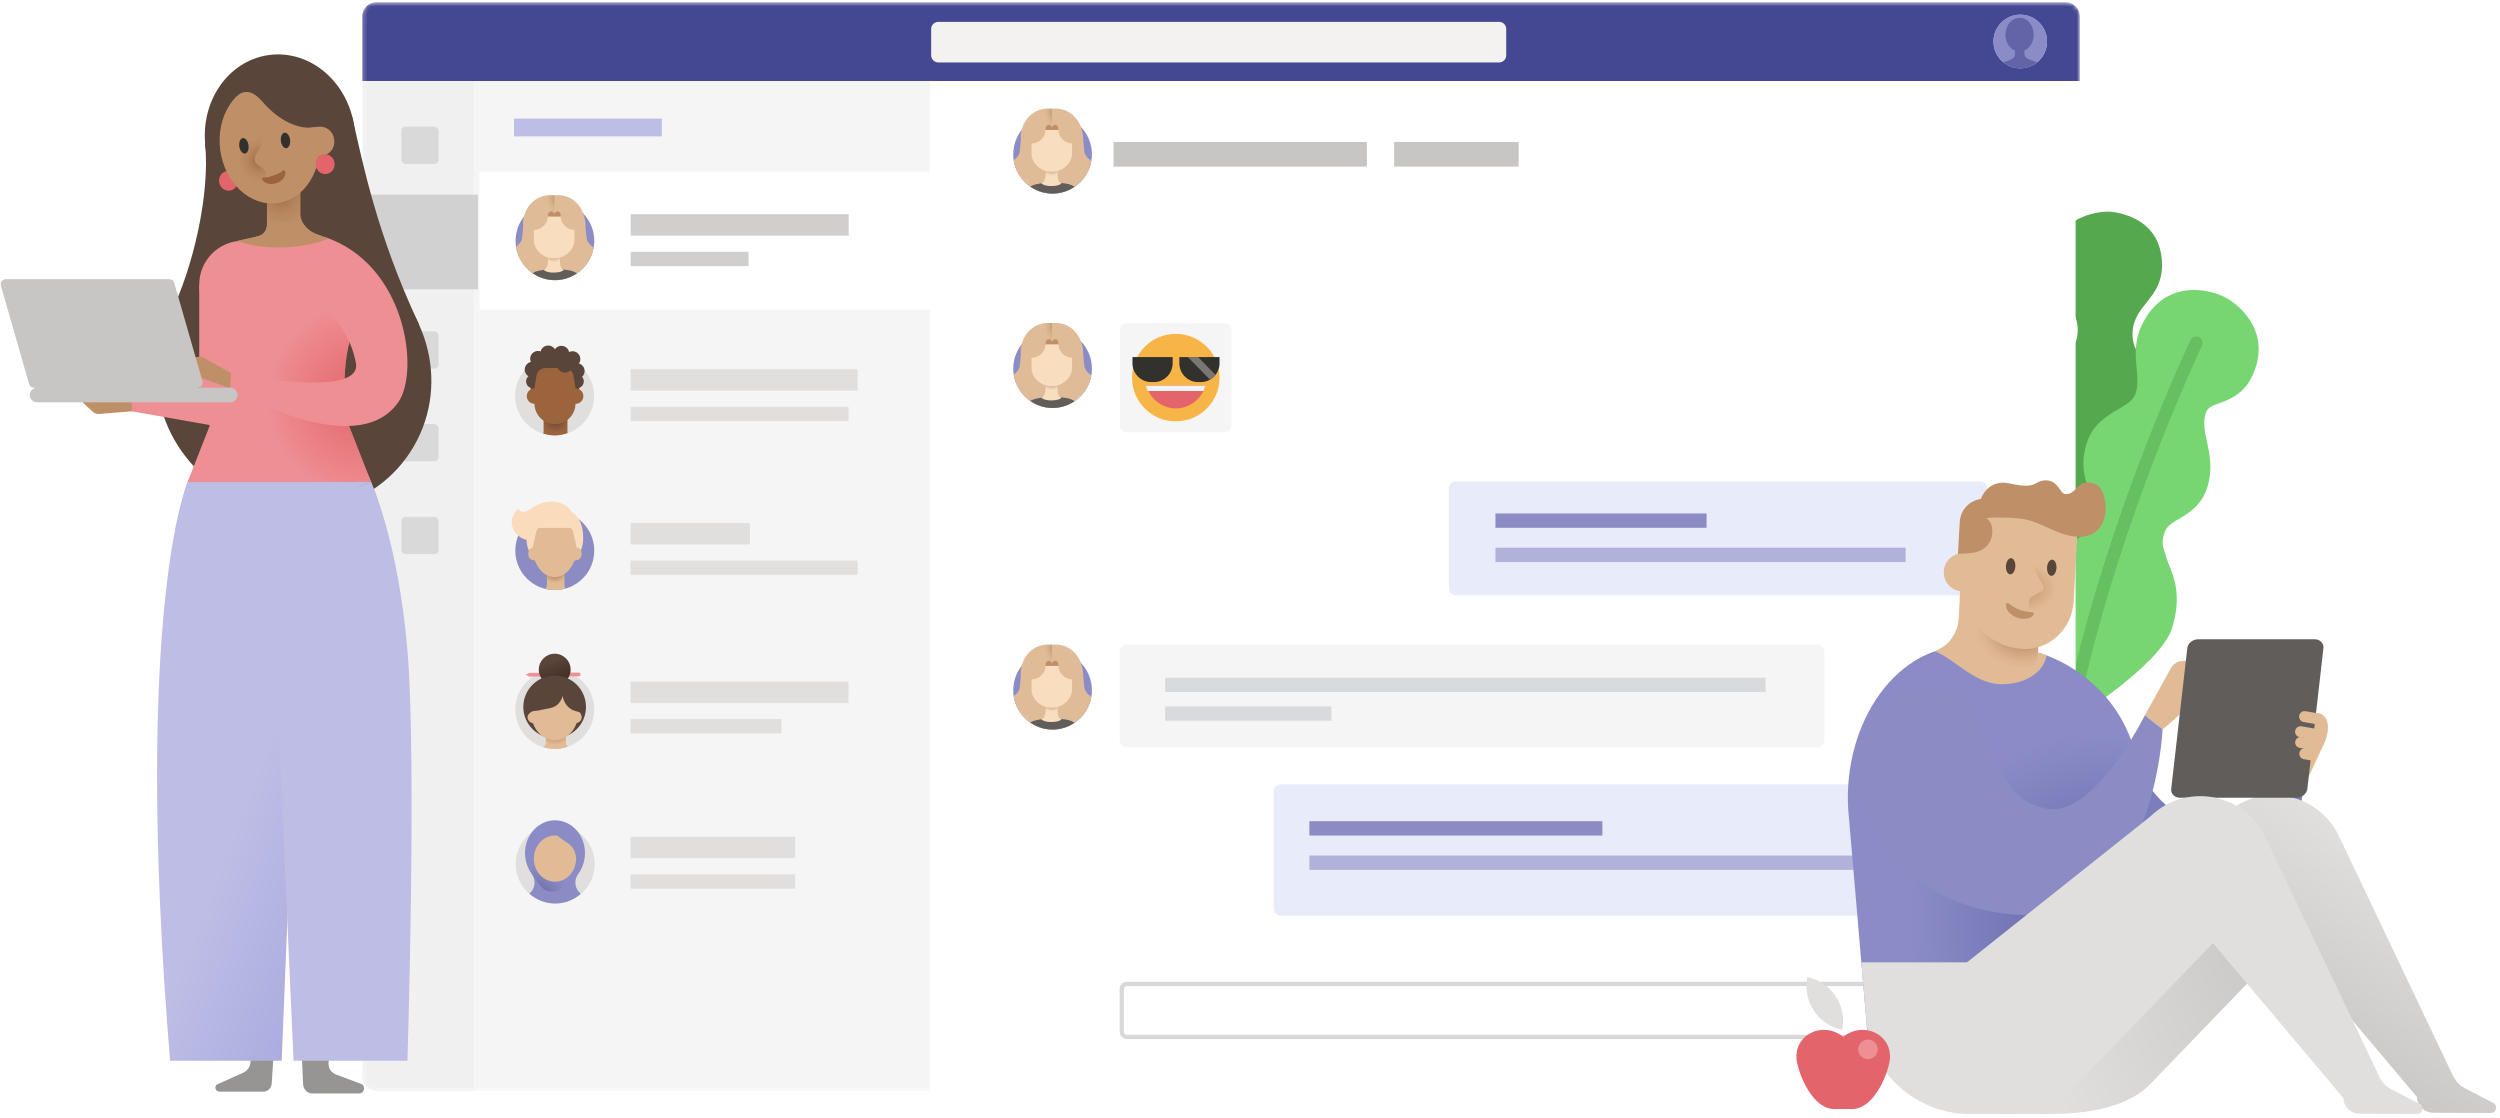
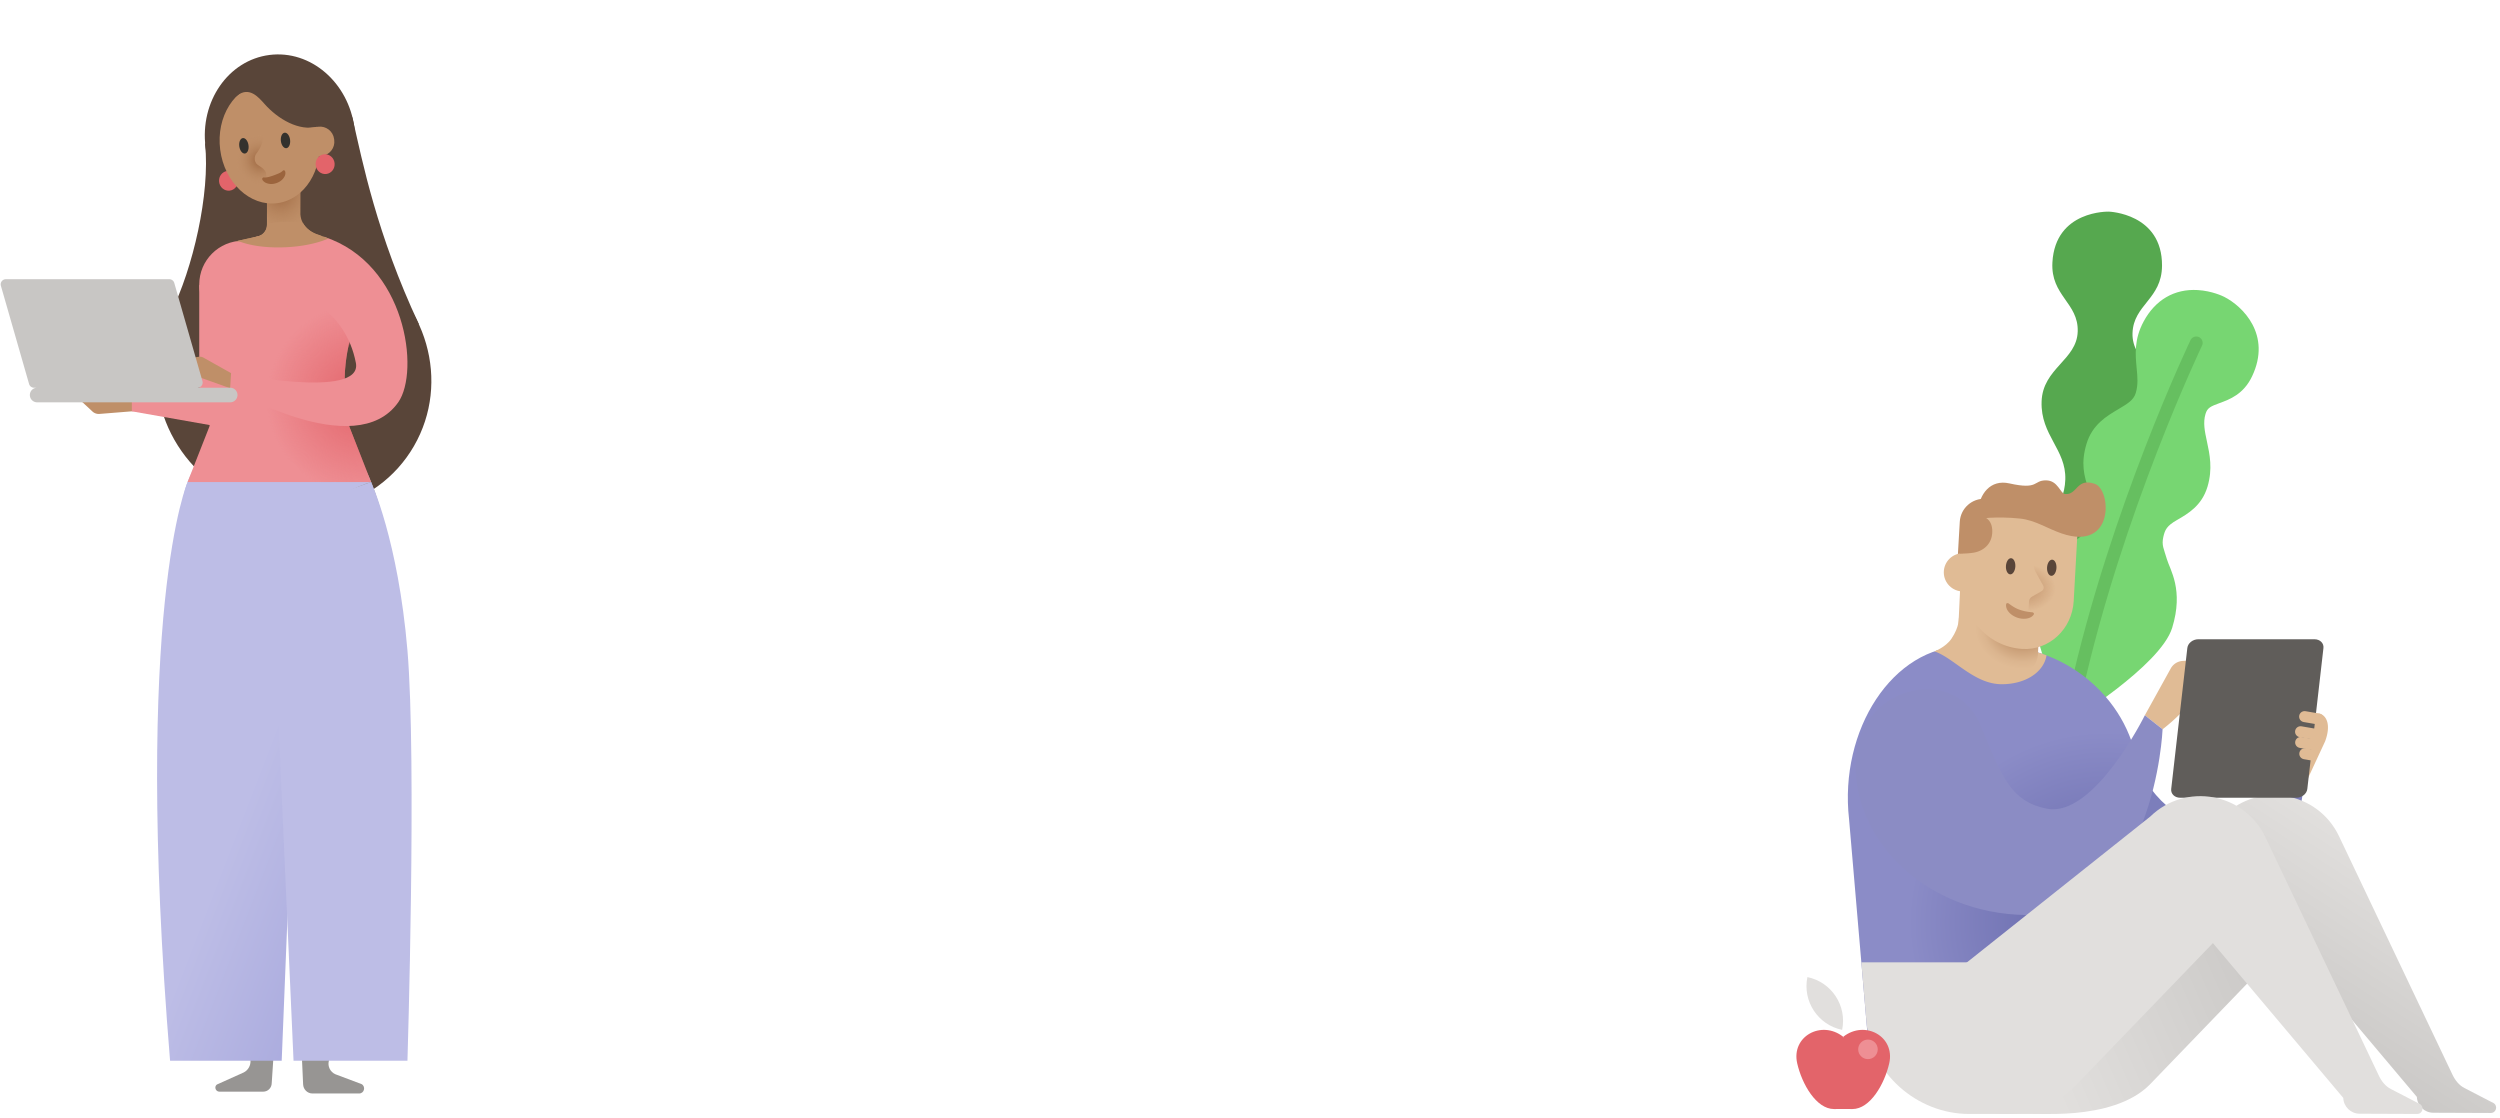
<svg xmlns="http://www.w3.org/2000/svg" fill="none" viewBox="0 0 588 263">
  <g clip-path="url(#a)">
    <path fill="#56A84F" d="M480.181 94.485c.244-7.904 8.288-9.764 8.497-16.513.208-6.749-6.389-8.396-5.95-16.269.688-12.316 13.271-11.928 13.271-11.928s12.583.388 12.509 12.723c-.047 7.886-6.732 9.123-6.941 15.872-.208 6.749 7.707 9.101 7.463 17.006-.244 7.904-6.478 10.831-6.696 17.908-.219 7.077 4.918 9.855 4.611 19.803-.307 9.947-12.708 23.562-12.708 23.562l-3.069-.095s-11.537-14.353-11.23-24.301c.307-9.947 5.605-12.403 5.823-19.48.218-7.077-5.824-10.383-5.58-18.287Z" />
    <path fill="#77D672" d="M510.893 147.675c2.762-8.968-.522-13.684-1.243-16.159-.72-2.475-1.271-3.241-.841-5.206.382-1.737.855-2.644 3.174-3.976 2.617-1.505 5.876-3.377 7.218-7.855 1.256-4.195.517-7.633-.134-10.665-.508-2.363-.947-4.402-.329-6.464.426-1.424 1.181-1.764 3.296-2.54 2.384-.874 5.647-2.07 7.656-6.298 4.659-9.804-2.252-16.515-6.557-18.693-.282-.142-2.851-1.399-6.241-1.599-5.458-.322-9.97 2.302-12.705 7.388-2.291 4.258-1.948 7.821-1.645 10.965.2 2.097.374 3.908-.211 5.862-.484 1.614-1.812 2.462-4.119 3.821-2.718 1.602-6.102 3.595-7.47 8.158-1.333 4.447-.655 7.45.578 10.856.938 2.591 1.749 4.828 1.289 6.929-.473 2.156-1.987 2.802-3.716 4.373-1.974 1.793-10.198 5.874-10.737 14.657-.601 9.804 8.494 28.585 8.494 28.585s21.482-13.171 24.243-22.139Z" />
    <path stroke="#56A84F" stroke-linecap="round" stroke-miterlimit="10" stroke-width="3" d="M516.565 80.644s-18.826 39.358-28.351 82.347" opacity=".5" />
    <mask id="b" width="405" height="257" x="85" y="0" maskUnits="userSpaceOnUse" style="mask-type:alpha">
-       <rect width="403.996" height="256.128" x="85.188" y=".506" fill="#D9D9D9" rx="3" />
-     </mask>
+       </mask>
    <g mask="url(#b)">
      <path fill="#F0F0F0" d="M112.412 256.634H88.554c-1.859 0-3.366-1.507-3.366-3.366V19.047h27.224V256.634Z" />
      <rect width="8.778" height="8.778" x="94.382" y="29.784" fill="#D9D9D9" rx="1" />
      <rect width="8.778" height="8.778" x="94.382" y="77.922" fill="#D9D9D9" rx="1" />
      <rect width="8.778" height="8.778" x="94.382" y="99.741" fill="#D9D9D9" rx="1" />
      <rect width="8.778" height="8.778" x="94.382" y="121.561" fill="#D9D9D9" rx="1" />
      <path fill="#fff" d="M103.159 49.28v8.809a.684.684 0 0 1-.055.274.707.707 0 0 1-.156.226c-.065.066-.142.117-.228.155a.68.68 0 0 1-.277.057.663.663 0 0 1-.302-.073.91.91 0 0 1-.25-.19l-1.619-1.789-.066-.032a18.079 18.079 0 0 0-.999.048 14.524 14.524 0 0 1-.998.034c-.334 0-.674-.002-1.024-.011a18.007 18.007 0 0 1-1.049-.059 11.947 11.947 0 0 1-1.039-.14 6.788 6.788 0 0 1-.987-.254c-.251-.085-.456-.215-.614-.391-.159-.176-.238-.4-.238-.676v-5.989a.992.992 0 0 1 .082-.4 1.034 1.034 0 0 1 .227-.329 1.108 1.108 0 0 1 .333-.224.988.988 0 0 1 .4-.082h7.816c.141 0 .275.027.4.082.125.055.236.13.333.224.096.094.171.203.226.329a.996.996 0 0 1 .082.401Zm-7.258 2.262h4.619v-.658h-4.619v.658Zm0 1.981h3.078v-.66h-3.078v.66Z" />
      <path fill="#444791" d="M85.188 19.047H489.184V3.872c0-1.859-1.507-3.366-3.366-3.366H88.554c-1.859 0-3.366 1.507-3.366 3.366v15.175h0Z" />
      <path fill="#F3F2F1" d="M352.581 14.687H220.69c-.929 0-1.682-.753-1.682-1.683V6.82c0-.929.753-1.683 1.682-1.683h131.891c.93 0 1.683.753 1.683 1.683v6.184c0 .929-.753 1.683-1.683 1.683Z" />
      <path fill="#B4E0F5" d="M475.166 16.071c3.48 0 6.301-2.821 6.301-6.301 0-3.48-2.821-6.301-6.301-6.301s-6.301 2.821-6.301 6.301c0 3.48 2.821 6.301 6.301 6.301Z" />
      <g filter="url(#c)">
        <path fill="#F5F5F5" d="M219.766 19.047H112.412V256.634h107.354V19.047Z" />
      </g>
      <path fill="#fff" d="M220.106 40.386H112.751v32.449h107.355v-32.449Z" />
      <path fill="#E1DFDD" d="M199.577 160.289h-51.268v5.049h51.268v-5.049ZM183.801 169.132h-35.492v3.366h35.492v-3.366ZM130.486 176.166c5.128 0 9.286-4.158 9.286-9.286 0-5.128-4.158-9.286-9.286-9.286-5.128 0-9.286 4.158-9.286 9.286 0 5.128 4.158 9.286 9.286 9.286Z" />
      <path fill="url(#d)" d="M130.486 176.166c1.095 0 2.13-.224 3.105-.572-.282-.209-.47-.533-.47-.904v-4.016l-4.738.149-.005 3.984c-.001.428-.3.772-.701.879.891.285 1.823.48 2.809.48Z" />
      <path fill="#EE8F94" d="m136.174 159.069-11.68.065-.846-.435.841-.446 11.68-.065c.203-.001.37.197.371.439.001.242-.163.441-.366.442Z" />
      <path fill="url(#e)" d="M130.466 161.237c2.067 0 3.742-1.676 3.742-3.743s-1.675-3.743-3.742-3.743-3.743 1.676-3.743 3.743 1.676 3.743 3.743 3.743Z" />
      <path fill="#59453C" d="M130.453 173.637c4.071 0 7.371-3.301 7.371-7.371 0-4.071-3.3-7.371-7.371-7.371-4.071 0-7.371 3.3-7.371 7.371 0 4.07 3.3 7.371 7.371 7.371Z" />
      <path fill="#E0BB95" d="M130.482 174.097c3.053 0 5.528-2.87 5.528-6.411 0-3.541-2.475-6.412-5.528-6.412-3.053 0-5.528 2.871-5.528 6.412s2.475 6.411 5.528 6.411Z" />
      <path fill="#E0BB95" d="M124.626 167.522c-.314.253-.492.579-.532.979-.038.421.067.773.317 1.055.253.314.579.491.979.532.432.037.795-.074 1.086-.336.295-.218.473-.533.534-.945.018-.399-.088-.761-.319-1.088-.262-.292-.598-.463-1.01-.514-.389-.041-.741.065-1.055.317ZM134.429 167.522c-.314.253-.492.579-.532.979-.038.421.068.773.318 1.055.252.314.578.491.978.532.432.037.795-.074 1.087-.336.294-.218.472-.533.534-.945.018-.399-.089-.761-.32-1.088-.262-.292-.598-.463-1.01-.514-.389-.041-.74.065-1.055.317Z" />
      <path fill="#594539" d="M125.281 162.329c-1.347 1.867-1.606 3.786-1.073 5.824.824-1.226 1.636-.821 2.802-1.127 1.5-.394 3.143-.31 4.271-1.465 1.451-1.484 1.571-3.935 1.451-5.163-.031-.319-5.331-.839-7.451 1.931Z" />
      <path fill="#594539" d="M132.467 161.466c-.515 1.261-.352 5.765 4.28 6.016.073-1.893.273-3.741-.799-5.232-1.042-1.343-2.691-2.717-3.481-.784Z" />
      <path fill="#BDBDE6" d="M155.675 27.895h-34.77v4.193h34.77v-4.193Z" />
      <path fill="#D1D1D1" d="M112.412 45.786H85.188v22.271h27.224V45.786Z" />
      <g filter="url(#f)">
        <path fill="#fff" d="M485.818 256.634H219.766V19.047h269.418V253.268c0 1.859-1.507 3.366-3.366 3.366Z" />
      </g>
      <path fill="#E8EBFA" d="M465.721 215.347H301.274c-.93 0-1.683-.753-1.683-1.683v-27.507c0-.93.753-1.683 1.683-1.683h164.447c.929 0 1.683.753 1.683 1.683v27.507c0 .93-.754 1.683-1.683 1.683Z" />
      <path fill="#8B8CC4" d="M376.879 193.151h-68.907v3.366h68.907v-3.366Z" />
      <path fill="#8B8CC4" d="M455.417 201.219H307.975v3.366h147.442v-3.366Z" opacity=".6" />
      <path fill="#E8EBFA" d="M465.721 140.048H342.462c-.929 0-1.682-.753-1.682-1.683V114.92c0-.93.753-1.683 1.682-1.683h123.259c.929 0 1.683.753 1.683 1.683v23.445c0 .93-.754 1.683-1.683 1.683Z" />
      <path fill="#8B8CC4" d="M401.389 120.767h-49.66v3.366h49.66v-3.366Z" />
      <path fill="#8B8CC4" d="M448.202 128.834h-96.47v3.366h96.47v-3.366Z" opacity=".6" />
      <path fill="#C8C6C4" d="M321.494 33.38h-59.588v5.803h59.588v-5.803ZM357.197 33.38h-29.293v5.803h29.293v-5.803Z" />
      <path fill="#fff" stroke="#D8D8D8" d="M465.721 243.883H265.03c-.654 0-1.183-.529-1.183-1.183v-10.098c0-.653.529-1.183 1.183-1.183h200.691c.653 0 1.183.53 1.183 1.183V242.7c0 .653-.53 1.183-1.183 1.183Z" />
      <path fill="#8B8CC7" d="M475.166 16.022c3.48 0 6.301-2.821 6.301-6.301S478.646 3.42 475.166 3.42s-6.301 2.821-6.301 6.301c0 3.48 2.821 6.301 6.301 6.301Z" />
      <path fill="#6264A7" d="M477.997 14.249c.006-.002.011-.003.017-.004-.165-.063-.415-.168-.537-.208-1.212-.32-1.316-1.149-1.323-1.351V11.872c1.256-.561 2.16-1.991 2.174-3.687.019-2.196-1.456-3.987-3.294-4.002-1.837-.015-3.342 1.753-3.36 3.948-.014 1.758.934 3.24 2.254 3.775v.899c.014 1.122-1.94 1.576-1.94 1.576.001.001.017.006.042.013-.313.036-.615.106-.893.23 1.102.89 2.492 1.446 4.027 1.446 1.49 0 2.843-.524 3.93-1.368-.359-.162-.728-.308-1.097-.454Z" />
      <path fill="#E1DFDD" d="M201.721 86.835h-53.379v5.049h53.379V86.835ZM199.574 95.678h-51.232v3.366h51.232v-3.366ZM130.44 102.417c5.128 0 9.286-4.158 9.286-9.286 0-5.128-4.158-9.286-9.286-9.286-5.128 0-9.286 4.157-9.286 9.286 0 5.128 4.158 9.286 9.286 9.286Z" />
      <path fill="url(#g)" d="M133.464 94.34h-5.611v7.392c0 .094-.069.161-.104.242.857.261 1.749.443 2.691.443 1.085 0 2.111-.222 3.078-.564-.027-.069-.052-.14-.052-.218l-.002-7.295Z" />
      <path fill="#594539" d="M125.355 91.317c.893 0 1.617-.724 1.617-1.617s-.724-1.617-1.617-1.617-1.616.724-1.616 1.617.723 1.617 1.616 1.617ZM128.942 84.951c1.018 0 1.843-.825 1.843-1.843 0-1.018-.825-1.843-1.843-1.843s-1.844.825-1.844 1.843c0 1.018.826 1.843 1.844 1.843Z" />
      <path fill="#594539" d="M126.539 86.227c1.017 0 1.843-.825 1.843-1.843 0-1.018-.826-1.843-1.843-1.843-1.018 0-1.844.825-1.844 1.843 0 1.018.826 1.843 1.844 1.843Z" />
      <path fill="#594539" d="M125.255 88.771c1.018 0 1.844-.825 1.844-1.843 0-1.018-.826-1.843-1.844-1.843-1.018 0-1.843.825-1.843 1.843 0 1.018.825 1.843 1.843 1.843ZM135.693 91.317c.893 0 1.616-.724 1.616-1.617s-.723-1.617-1.616-1.617c-.893 0-1.617.724-1.617 1.617s.724 1.617 1.617 1.617ZM132.047 85.023c1.018 0 1.843-.825 1.843-1.843 0-1.018-.825-1.843-1.843-1.843s-1.844.825-1.844 1.843c0 1.018.826 1.843 1.844 1.843Z" />
      <path fill="#594539" d="M134.651 86.298c1.018 0 1.843-.825 1.843-1.843 0-1.018-.825-1.843-1.843-1.843s-1.843.825-1.843 1.843c0 1.018.825 1.843 1.843 1.843Z" />
      <path fill="#594539" d="M135.659 89.105c1.018 0 1.844-.825 1.844-1.843 0-1.018-.826-1.843-1.844-1.843-1.018 0-1.843.825-1.843 1.843 0 1.018.825 1.843 1.843 1.843Z" />
      <path fill="#594539" d="M133.782 94.128h-6.498c-1.355 0-2.453-1.098-2.453-2.453v-2.998c0-3.149 2.553-5.702 5.702-5.702s5.702 2.553 5.702 5.702v2.998c0 1.355-1.098 2.453-2.453 2.453Z" />
      <path fill="#9B643D" d="M123.899 93.156c-.006 1.002.801 1.818 1.803 1.823.068.001.946-.003 1.012-.01.908-.095.806-.86.811-1.793.005-.925.129-1.692-.765-1.808-.074-.01-.961-.015-1.038-.015-1.001-.006-1.818.802-1.823 1.803Z" />
      <path fill="#9B643D" d="M130.53 99.741c-2.666 0-4.828-2.162-4.828-4.828v-5.061c0-2.667 2.162-4.828 4.828-4.828 2.667 0 4.828 2.162 4.828 4.828v5.061c0 2.667-2.161 4.828-4.828 4.828Z" />
      <path fill="#9B643D" d="M137.213 93.156c.005 1.002-.802 1.818-1.803 1.823-.068.001-.947-.003-1.013-.01-.907-.095-.805-.86-.811-1.793-.005-.925-.128-1.692.766-1.808.074-.01.961-.015 1.038-.015 1.001-.006 1.817.802 1.823 1.803Z" />
      <path fill="#594539" d="M133.772 84.036h-6.484l-2.024 3.07.403 4.249.541-3.103c.203-.984 1.07-1.69 2.075-1.69h4.494c1.005 0 1.872.706 2.076 1.69l.54 3.104.403-4.249-2.024-3.07Z" />
      <path fill="#594539" d="M132.867 87.641c1.018 0 1.843-.825 1.843-1.843 0-1.018-.825-1.843-1.843-1.843s-1.844.825-1.844 1.843c0 1.018.826 1.843 1.844 1.843Z" />
      <path fill="#E1DFDD" d="M176.391 123.004h-28.086v5.049h28.086v-5.049ZM201.721 131.848h-53.416v3.366h53.416v-3.366Z" />
      <path fill="#8B8CC4" d="M130.486 138.785c5.128 0 9.286-4.157 9.286-9.285 0-5.129-4.158-9.286-9.286-9.286-5.128 0-9.286 4.157-9.286 9.286 0 5.128 4.158 9.285 9.286 9.285Z" />
      <path fill="url(#h)" d="M128.649 132.97v4.261c-.018.606-.088.96-.364 1.264.709.173 1.439.291 2.201.291.882 0 1.718-.163 2.526-.392-.188-.248-.296-.573-.256-1.094l.023-4.33h-4.13Z" />
      <path fill="#FADCBD" d="M137.16 126.777c-.054 3.971-3.08 7.14-6.761 7.079-3.681-.061-6.621-3.329-6.568-7.299.053-3.97 1.617-7.078 6.76-7.079 5.144-.001 6.622 3.329 6.569 7.299Z" />
      <path fill="#E0BB95" d="M127.788 131.775h-2.193c-.734 0-1.329-.595-1.329-1.329v-.408c0-.735.595-1.33 1.329-1.33h2.193v3.067ZM133.255 131.775h2.193c.734 0 1.329-.595 1.329-1.329v-.408c0-.735-.595-1.33-1.329-1.33h-2.193v3.067Z" />
      <path fill="#FADCBD" d="M135.016 121.967c-.678-3.909-5.214-4.648-8.062-3.472-2.493 1.029-3.74 3.027-5.094 1.132 0 0-1.952 1.727-1.419 4.02.533 2.293 3.108 3.953 4.966 3.166 1.235-.524 2.383-2.61 4.763-3.936 1.975-1.101 4.846-.91 4.846-.91Z" />
      <path fill="#E0BB95" d="M135.651 128.672c0 3.901-2.328 7.063-5.199 7.063-2.872 0-5.199-3.162-5.199-7.063s2.327-6.704 5.199-6.704c2.871 0 5.199 2.803 5.199 6.704Z" />
-       <path fill="#FADCBD" d="M136.103 123.144s-2.715-1.612-5.651-1.612c-2.937 0-5.667 1.609-5.667 1.609l-.674 5.528 1.151.137.931-4.074c.093-.34.402-.576.754-.576l6.994.003c.352 0 .661.236.754.576l.956 4.071 1.126-.135-.674-5.527Z" />
      <path fill="#E1DFDD" d="M187.027 196.8h-38.718v5.049h38.718V196.8ZM187.027 205.643h-38.718v3.366h38.718v-3.366ZM130.583 212.508c5.129 0 9.286-4.157 9.286-9.285 0-5.129-4.157-9.286-9.286-9.286-5.128 0-9.285 4.157-9.285 9.286 0 5.128 4.157 9.285 9.285 9.285Z" />
      <path fill="url(#i)" d="M130.189 204.133c.029-.728-1.289-.647-.594-1.804.215-.358.393-1.059.64-1.776l.97.051-.139 3.589-.877-.06Z" />
      <path fill="#8B8CC4" d="M130.583 212.508c2.312 0 4.399-.875 6.024-2.272-1.331-1.079-1.681-2.974-.777-4.444l.774-1.258-6.073.276-6.073-.276.773 1.258c.893 1.451.555 3.308-.732 4.395 1.633 1.427 3.745 2.321 6.084 2.321Z" />
      <path fill="#8B8CC7" d="M130.536 208.324c3.897 0 7.056-3.446 7.056-7.696 0-4.251-3.159-7.697-7.056-7.697-3.896 0-7.055 3.446-7.055 7.697 0 4.25 3.159 7.696 7.055 7.696Z" />
      <path fill="url(#j)" d="M125.216 205.684c1.429 1.987 2.61 4.665 5.411 3.923 1.487-.394 2.205-1.588 4.622-.594 0 0-.609-.908-.292-2.884.211-1.317.294-3.459.294-3.459s-12.716-.717-10.035 3.014Z" />
      <path fill="#E0BB95" d="M130.536 207.371c2.749 0 4.977-2.431 4.977-5.43 0-2.999-2.228-5.43-4.977-5.43-2.748 0-4.977 2.431-4.977 5.43 0 2.999 2.229 5.43 4.977 5.43Z" />
      <path fill="#6F50A1" d="M126.868 204.708c.004.003.01.008.019.015-.008-.007-.015-.012-.019-.015Z" />
      <path fill="#8B8CC4" d="M129.997 193.704s-1.627 1.33 3.338 4.46c2.855 1.799 2.325 4.998 1.714 6.371 0 0 3.555-3.531-.313-7.532-2.095-2.168-4.739-3.299-4.739-3.299Z" />
      <path fill="#B3AFAB" d="M199.611 50.378h-51.269v5.049h51.269v-5.049ZM176.067 59.222h-27.725v3.366h27.725v-3.366Z" opacity=".6" />
      <path fill="#8B8CC7" d="M139.771 56.649c0 .936-.14 1.849-.397 2.691-1.17 3.791-4.68 6.552-8.869 6.552-4.165 0-7.675-2.761-8.845-6.552-.257-.842-.397-1.755-.397-2.691 0-5.124 4.141-9.266 9.242-9.266 5.125 0 9.266 4.142 9.266 9.266Z" />
      <path fill="#DFBC97" d="M138.014 56.155a43.342 43.342 0 0 1-.284-2.787l-.066-1.185c-.042-.468-.156-.901-.303-1.318-.172-.676-.424-1.326-.799-1.936-.667-1.09-1.558-1.902-2.67-2.437-.834-.389-1.691-.584-2.57-.584h-2.019c-.879 0-1.713.189-2.503.567-.712.323-1.358.79-1.936 1.402-.579.623-1.024 1.335-1.335 2.136-.334.834-.501 1.708-.501 2.62 0 .186.018.348.029.518l-.013.216a42.642 42.642 0 0 1-.283 2.787c-.086.599-.564 1.236-1.388 1.908.067.439.162.867.287 1.277 1.17 3.791 4.68 6.552 8.845 6.552 4.189 0 7.699-2.761 8.869-6.552.108-.354.183-.726.248-1.101-.966-.738-1.515-1.434-1.608-2.085Z" />
      <path fill="#605D5A" d="M130.506 65.892c1.931 0 3.705-.607 5.185-1.612-.484-.291-.984-.519-1.526-.643-.219-.048-.455-.092-.714-.131-.017-.001-.032-.008-.049-.009-.002-0-.003.002-.005.002-.784-.116-1.736-.196-2.878-.235-1.54.044-2.766.178-3.678.401-.007.002-.014.007-.021.009-.558.09-1.075.289-1.575.546 1.495 1.044 3.299 1.673 5.261 1.673Z" />
      <path fill="url(#k)" d="M130.421 64.115c-1.191.034-2.042-.178-2.554-.634.849-.218 1.03-1.396 1.085-3.121l-.117-2.487 3.221-.034-.333 2.37c-.089 1.68-.04 3.053.901 3.271-.334.379-1.068.59-2.203.634Z" />
      <path fill="#F9DDBF" d="M130.338 48.862c1.31 0 2.427.428 3.352 1.285.937.868 1.406 1.908 1.406 3.121v3.071c0 1.213-.469 2.247-1.406 3.104-.925.868-2.042 1.302-3.352 1.302h-.018c-1.31 0-2.433-.434-3.37-1.302-.926-.857-1.388-1.891-1.388-3.104v-3.071c0-1.213.462-2.253 1.388-3.121.937-.857 2.06-1.285 3.37-1.285h.018Z" />
      <path fill="#DFBC97" d="M134.96 48.521c1.29 3.048 1.925 5.02 1.902 5.198-.489.256-1.018.384-1.585.384-.912 0-1.697-.306-2.353-.918-.656-.623-1.012-1.38-1.068-2.269h-2.97c-.045.89-.395 1.647-1.052 2.269-.656.612-1.44.918-2.353.918-.612 0-1.173-.145-1.685-.434-.011-.1.339-.929 1.051-2.487l1.068-2.661h9.045v0Z" />
      <path fill="url(#l)" d="M130.387 50.431h-2.503v-4.523h2.503v4.523Z" />
      <path fill="#BF8F68" d="M130.371 50.431c.022-.2.105-.367.25-.501.145-.145.311-.217.501-.217.189 0 .356.072.5.217.141.13.219.297.234.501v.484h-1.485v-.484ZM128.885 50.431c.023-.2.106-.367.251-.501.144-.145.311-.217.501-.217.189 0 .355.072.5.217.141.13.219.297.234.501v.484h-1.485l-.001-.484Z" />
      <path fill="#8B8CC7" d="M256.824 36.291c0 .936-.14 1.849-.398 2.691-1.17 3.791-4.679 6.552-8.868 6.552-4.165 0-7.675-2.761-8.845-6.552-.257-.842-.398-1.755-.398-2.691 0-5.124 4.142-9.266 9.243-9.266 5.124 0 9.266 4.142 9.266 9.266Z" />
      <path fill="#DFBC97" d="M255.067 35.797c-.123-.901-.217-1.83-.284-2.787l-.067-1.185c-.041-.468-.155-.901-.303-1.318-.171-.676-.424-1.326-.798-1.936-.668-1.09-1.558-1.902-2.67-2.437-.835-.389-1.691-.584-2.57-.584h-2.019c-.879 0-1.714.189-2.504.567-.712.323-1.357.79-1.936 1.402-.578.623-1.023 1.335-1.335 2.136-.333.834-.5 1.708-.5 2.62 0 .186.017.348.028.518l-.012.216c-.067.957-.161 1.886-.283 2.787-.086.599-.564 1.236-1.389 1.908.067.439.163.867.288 1.277 1.17 3.791 4.68 6.552 8.845 6.552 4.188 0 7.698-2.761 8.868-6.552.108-.354.183-.726.249-1.101-.967-.738-1.515-1.434-1.608-2.085Z" />
-       <path fill="#605D5A" d="M247.558 45.534c1.932 0 3.706-.607 5.186-1.612-.484-.291-.984-.519-1.526-.643-.219-.048-.456-.092-.715-.131-.017-.001-.031-.008-.048-.009-.002-0-.003.002-.005.002-.784-.116-1.736-.196-2.878-.235-1.54.044-2.767.178-3.678.401-.007.002-.014.007-.021.009-.558.09-1.075.289-1.576.546 1.495 1.044 3.3 1.673 5.261 1.673Z" />
      <path fill="url(#m)" d="M247.473 43.757c-1.19.034-2.041-.178-2.553-.634.848-.218 1.029-1.396 1.085-3.121l-.117-2.487 3.221-.034-.334 2.37c-.089 1.68-.039 3.053.901 3.271-.333.379-1.068.59-2.203.634Z" />
      <path fill="#F9DDBF" d="M247.391 28.504c1.309 0 2.427.428 3.352 1.285.937.868 1.406 1.908 1.406 3.121v3.071c0 1.213-.469 2.247-1.406 3.104-.925.868-2.043 1.302-3.352 1.302h-.018c-1.31 0-2.434-.434-3.371-1.302-.925-.857-1.387-1.891-1.387-3.104v-3.071c0-1.213.462-2.253 1.387-3.121.937-.857 2.061-1.285 3.371-1.285h.018Z" />
      <path fill="#DFBC97" d="M252.013 28.162c1.29 3.048 1.925 5.02 1.902 5.198-.489.256-1.018.384-1.585.384-.913 0-1.697-.306-2.353-.918-.657-.623-1.013-1.38-1.068-2.269h-2.971c-.044.89-.395 1.647-1.051 2.269-.656.612-1.441.918-2.353.918-.612 0-1.174-.145-1.685-.434-.012-.1.339-.929 1.051-2.487l1.068-2.661h9.045v0Z" />
      <path fill="url(#n)" d="M247.44 30.073h-2.503v-4.523h2.503v4.523Z" />
      <path fill="#BF8F68" d="M247.424 30.073c.022-.2.105-.367.25-.501.145-.145.311-.217.501-.217.189 0 .356.072.5.217.141.13.219.297.234.501v.484h-1.485v-.484ZM245.938 30.073c.022-.2.106-.367.251-.501.144-.145.311-.217.5-.217s.356.072.501.217c.141.13.219.297.234.501v.484h-1.486v-.484Z" />
      <path fill="#F5F5F5" d="M287.991 101.666h-22.894c-.929 0-1.682-.754-1.682-1.683V77.653c0-.929.753-1.683 1.682-1.683h22.894c.929 0 1.682.753 1.682 1.683v22.33c0 .929-.753 1.683-1.682 1.683Z" />
      <path fill="#F7B548" d="M276.544 99.109c5.683 0 10.291-4.607 10.291-10.291 0-5.684-4.608-10.291-10.291-10.291-5.684 0-10.291 4.607-10.291 10.291 0 5.684 4.607 10.291 10.291 10.291Z" />
      <path fill="#2B2B2A" d="M272.763 87.663c.87 0 1.576-.705 1.576-1.575 0-.87-.706-1.575-1.576-1.575-.87 0-1.575.705-1.575 1.575 0 .87.705 1.575 1.575 1.575ZM280.534 87.663c.87 0 1.576-.705 1.576-1.575 0-.87-.706-1.575-1.576-1.575-.87 0-1.575.705-1.575 1.575 0 .87.705 1.575 1.575 1.575Z" />
      <path fill="#E3646A" d="M269.613 90.707c.84 3.045 3.676 5.356 6.931 5.356s6.195-2.31 6.93-5.356h-13.861Z" />
      <path fill="#F3F3F3" d="M283.054 91.968c.211-.42.315-.84.42-1.26h-13.966c.105.42.315.84.42 1.26h13.126Z" />
      <path fill="#33312D" d="M271.399 89.868h-.631c-2.415 0-4.41-1.995-4.41-4.41v-1.47h9.451v1.47c0 2.415-1.995 4.41-4.41 4.41ZM282.424 89.868h-.63c-2.415 0-4.41-1.995-4.41-4.41v-1.47h9.451v1.47c0 2.415-1.995 4.41-4.411 4.41Z" />
      <path fill="#797673" d="m285.871 88.163-4.077-4.176h-2.415l5.192 5.292a4.474 4.474 0 0 0 1.3-1.116Z" />
      <path fill="#8B8CC7" d="M256.824 86.711c0 .936-.14 1.849-.398 2.691-1.17 3.791-4.679 6.552-8.868 6.552-4.165 0-7.675-2.761-8.845-6.552-.257-.842-.398-1.755-.398-2.691 0-5.124 4.142-9.266 9.243-9.266 5.124 0 9.266 4.142 9.266 9.266Z" />
      <path fill="#DFBC97" d="M255.067 86.216c-.123-.901-.217-1.83-.284-2.787l-.067-1.185c-.041-.468-.155-.901-.303-1.318-.171-.676-.424-1.326-.798-1.936-.668-1.09-1.558-1.902-2.67-2.437-.835-.389-1.691-.584-2.57-.584h-2.019c-.879 0-1.714.189-2.504.567-.712.323-1.357.79-1.936 1.402-.578.623-1.023 1.335-1.335 2.136-.333.834-.5 1.708-.5 2.62 0 .186.017.348.028.518l-.012.216c-.067.957-.161 1.886-.283 2.787-.086.599-.564 1.236-1.389 1.908.067.439.163.867.288 1.277 1.17 3.791 4.68 6.552 8.845 6.552 4.188 0 7.698-2.761 8.868-6.552.108-.354.183-.726.249-1.101-.967-.738-1.515-1.434-1.608-2.085Z" />
      <path fill="#605D5A" d="M247.558 95.954c1.932 0 3.706-.607 5.186-1.612-.484-.291-.984-.519-1.526-.643-.219-.048-.456-.092-.715-.131-.017-.001-.031-.008-.048-.009-.002-0-.003.002-.005.002-.784-.116-1.736-.196-2.878-.235-1.54.044-2.767.178-3.678.401-.007.002-.014.007-.021.009-.558.09-1.075.289-1.576.546 1.495 1.044 3.3 1.673 5.261 1.673Z" />
      <path fill="url(#o)" d="M247.473 94.177c-1.19.034-2.041-.178-2.553-.634.848-.218 1.029-1.396 1.085-3.121l-.117-2.487 3.221-.034-.334 2.37c-.089 1.68-.039 3.053.901 3.271-.333.379-1.068.59-2.203.634Z" />
      <path fill="#F9DDBF" d="M247.391 78.924c1.309 0 2.427.428 3.352 1.285.937.868 1.406 1.908 1.406 3.121v3.071c0 1.213-.469 2.247-1.406 3.104-.925.868-2.043 1.302-3.352 1.302h-.018c-1.31 0-2.434-.434-3.371-1.302-.925-.857-1.387-1.891-1.387-3.104v-3.071c0-1.213.462-2.253 1.387-3.121.937-.857 2.061-1.285 3.371-1.285h.018Z" />
      <path fill="#DFBC97" d="M252.013 78.582c1.29 3.048 1.925 5.02 1.902 5.198-.489.256-1.018.384-1.585.384-.913 0-1.697-.306-2.353-.918-.657-.623-1.013-1.38-1.068-2.269h-2.971c-.044.89-.395 1.647-1.051 2.269-.656.612-1.441.918-2.353.918-.612 0-1.174-.145-1.685-.434-.012-.1.339-.929 1.051-2.487l1.068-2.661h9.045v0Z" />
      <path fill="url(#p)" d="M247.44 80.492h-2.503v-4.523h2.503v4.523Z" />
      <path fill="#BF8F68" d="M247.423 80.493c.023-.2.106-.367.251-.501.144-.145.311-.217.5-.217.19 0 .356.072.501.217.141.13.219.297.234.501v.484h-1.485l-.001-.484Z" />
-       <path fill="#BF8F68" d="M245.938 80.493c.022-.2.106-.367.251-.501.144-.145.311-.217.5-.217s.356.072.501.217c.141.13.219.297.234.501v.484h-1.486v-.484Z" />
+       <path fill="#BF8F68" d="M245.938 80.493c.022-.2.106-.367.251-.501.144-.145.311-.217.5-.217s.356.072.501.217c.141.13.219.297.234.501v.484h-1.486Z" />
      <path fill="#F5F5F5" d="M427.447 175.715H265.03c-.93 0-1.683-.753-1.683-1.682V153.29c0-.929.753-1.683 1.683-1.683h162.417c.929 0 1.682.754 1.682 1.683v20.743c0 .929-.753 1.682-1.682 1.682Z" />
      <path fill="#D9DADD" d="M313.138 166.144h-39.094v3.366h39.094v-3.366ZM415.276 159.41H274.044v3.366h141.232v-3.366Z" />
      <path fill="#8B8CC7" d="M256.824 162.349c0 .936-.14 1.848-.398 2.691-1.17 3.79-4.679 6.551-8.868 6.551-4.165 0-7.675-2.761-8.845-6.551-.257-.843-.398-1.755-.398-2.691 0-5.125 4.142-9.266 9.243-9.266 5.124 0 9.266 4.141 9.266 9.266Z" />
      <path fill="#DFBC97" d="M255.067 161.854c-.123-.901-.217-1.83-.284-2.787l-.067-1.184c-.041-.469-.155-.901-.303-1.318-.171-.676-.424-1.326-.798-1.936-.668-1.091-1.558-1.903-2.67-2.437-.835-.389-1.691-.584-2.57-.584h-2.019c-.879 0-1.714.189-2.504.567-.712.323-1.357.79-1.936 1.402-.578.623-1.023 1.335-1.335 2.136-.333.835-.5 1.708-.5 2.62 0 .186.017.348.028.519l-.012.216c-.067.956-.161 1.885-.283 2.786-.086.599-.564 1.237-1.389 1.909.067.438.163.867.288 1.277 1.17 3.791 4.68 6.552 8.845 6.552 4.188 0 7.698-2.761 8.868-6.552.108-.354.183-.726.249-1.101-.967-.738-1.515-1.434-1.608-2.085Z" />
      <path fill="#605D5A" d="M247.558 171.591c1.932 0 3.706-.607 5.186-1.612-.484-.291-.984-.519-1.526-.644-.219-.047-.456-.092-.715-.131-.017-.001-.031-.008-.048-.009-.002 0-.003.003-.005.003-.784-.116-1.736-.196-2.878-.235-1.54.044-2.767.178-3.678.4-.007.002-.014.008-.021.01-.558.09-1.075.289-1.576.546 1.495 1.043 3.3 1.672 5.261 1.672Z" />
      <path fill="url(#q)" d="M247.473 169.814c-1.19.034-2.041-.178-2.553-.634.848-.217 1.029-1.396 1.085-3.12l-.117-2.487 3.221-.033-.334 2.369c-.089 1.68-.039 3.054.901 3.271-.333.379-1.068.59-2.203.634Z" />
      <path fill="#F9DDBF" d="M247.391 154.562c1.309 0 2.427.428 3.352 1.285.937.868 1.406 1.908 1.406 3.12v3.071c0 1.213-.469 2.247-1.406 3.104-.925.868-2.043 1.302-3.352 1.302h-.018c-1.31 0-2.434-.434-3.371-1.302-.925-.857-1.387-1.891-1.387-3.104v-3.071c0-1.212.462-2.252 1.387-3.12.937-.857 2.061-1.285 3.371-1.285h.018Z" />
      <path fill="#DFBC97" d="M252.013 154.22c1.29 3.048 1.925 5.02 1.902 5.198-.489.256-1.018.384-1.585.384-.913 0-1.697-.307-2.353-.918-.657-.623-1.013-1.38-1.068-2.27h-2.971c-.044.89-.395 1.647-1.051 2.27-.656.612-1.441.918-2.353.918-.612 0-1.174-.145-1.685-.434-.012-.1.339-.929 1.051-2.487l1.068-2.661h9.045Z" />
      <path fill="url(#r)" d="M247.44 156.13h-2.503v-4.523h2.503v4.523Z" />
      <path fill="#BF8F68" d="M247.423 156.13c.023-.2.106-.367.251-.5.144-.145.311-.217.5-.217.19 0 .356.072.501.217.141.13.219.296.234.5v.484h-1.485l-.001-.484Z" />
      <path fill="#BF8F68" d="M245.938 156.13c.022-.2.106-.367.251-.5.144-.145.311-.217.5-.217s.356.072.501.217c.141.13.219.296.234.5v.484h-1.486v-.484Z" />
    </g>
    <path fill="#594539" d="M97.363 104.911c8.694-15.05 3.097-34.555-12.5-43.565-15.598-9.01-35.29-4.114-43.984 10.937-8.694 15.05-3.098 34.555 12.5 43.566 15.598 9.01 35.29 4.114 43.984-10.937Z" />
    <path fill="#594539" d="M82.893 27.698c2.402 10.489 5.694 27.33 15.62 48.527-13.912 5.849-39.262 5.248-58.31-2.704 5.145-10.3 9.249-27.974 8.036-39.615.148-2.192 34.051-8.837 34.653-6.208Z" />
    <path fill="#EE8F94" d="M55.247 67.056h-8.386v28.392h8.386V67.056Z" />
    <path fill="#BF8F68" d="M18.765 94.045c.123.082 1.944 1.774 2.975 2.735a2.173 2.173 0 0 0 1.655.576l7.612-.612 1.998-.23v-2.904l-14.241.435Z" />
    <path fill="#EE8F94" d="m51.837 100.419-20.828-3.675v-3.834h20.828v7.509ZM57.161 77.221c5.689 0 10.3-4.612 10.3-10.3S62.85 56.621 57.161 56.621s-10.3 4.612-10.3 10.3 4.612 10.3 10.3 10.3Z" />
    <path fill="#BDBDE6" d="M65.7 141.857c12.642 0 22.891-9.558 22.891-21.348S78.342 99.161 65.7 99.161c-12.642 0-22.891 9.558-22.891 21.348S53.058 141.857 65.7 141.857Z" />
    <path fill="#979593" d="M47.458 120.509C30.555 153.43 58.202 237.575 58.918 249.407c.072 1.195-.541 2.291-1.574 2.824l-6.326 2.847c-.717.512-.313 1.682.581 1.682h10.296c1.125 0 2.013-.898 2.016-2.037l7.54-114.115s-20.498-15.139-23.992-20.099Z" />
    <path fill="#EE8F94" d="M87.278 113.376H44.12l5.137-13.063c2.385-11.557-1.239-26.469-1.239-26.469l34.987 3.902s-3.81 9.421-.863 22.567l5.136 13.063Z" />
    <path fill="#594539" d="M68.357 51.822c9.672-1.241 16.395-10.954 15.017-21.694-1.378-10.74-10.336-18.44-20.009-17.199-9.672 1.241-16.395 10.954-15.017 21.694 1.378 10.74 10.336 18.44 20.009 17.199Z" />
    <path fill="#E3646A" d="M54.015 44.839c1.228-.139 2.105-1.289 1.96-2.568-.145-1.279-1.257-2.203-2.485-2.064-1.228.139-2.105 1.288-1.96 2.568.145 1.279 1.257 2.203 2.485 2.064Z" />
    <path fill="#BF8F68" d="M70.638 41.998h-7.844v13.696h7.844v-13.696Z" />
    <path fill="url(#s)" d="M70.632 41.996h-7.841v13.703h7.841v-13.703Z" />
    <path fill="#BF8F68" d="M65.22 47.788c6.421-.824 10.817-7.794 9.819-15.567-.998-7.774-7.011-13.407-13.432-12.583-6.421.824-10.817 7.794-9.819 15.567.998 7.774 7.011 13.407 13.432 12.583Z" />
    <path fill="#33312D" d="M67.353 34.856c.599-.068.992-.939.878-1.946-.114-1.007-.692-1.768-1.291-1.701-.599.068-.992.939-.878 1.946.114 1.007.692 1.768 1.291 1.701Z" />
    <path fill="url(#t)" d="m61.727 26.2.321 4.699c.099 2.413-.943 4.205-1.77 5.237-.462.577-.557 1.846.165 2.51.392.361 2 1.061 2.142 2.167l.413 4.333-8.777 1.192-2.036-19.206 9.541-.931Z" />
    <path fill="#9B643D" d="M62.155 41.737c.438.024.768-.049 1.137-.138.36-.112.734-.212 1.096-.355.368-.123.723-.283 1.071-.419.347-.161.627-.28.911-.544l.151-.14a.331.331 0 0 1 .539.14c.236.724-.177 1.408-.567 1.837-.408.462-.926.746-1.465.946-.547.174-1.129.284-1.737.168-.587-.092-1.26-.372-1.579-.967a.363.363 0 0 1 .339-.535l.104.006Z" />
    <path fill="#594539" d="M50.291 23.683s2.65.929 5.527-1.237c2.79-2.101 4.898.311 6.382 1.985 3.189 3.598 8.155 6.505 12.525 5.352 3.126-.825 2.611-11.316-7.171-13.481-10.23-2.264-17.262 7.381-17.262 7.381Z" />
    <path fill="#BF8F68" d="m71.164 37.25 4.566-.586c1.826-.234 3.117-1.905 2.882-3.731l-.031-.242c-.234-1.826-1.905-3.117-3.731-2.882l-4.566.586.88 6.856Z" />
    <path fill="#979593" d="M87.278 113.376c10.626 25.359 4.883 79.708-9.931 136.144-.338 1.289.336 2.625 1.544 3.148l6.178 2.325c1.014.615.585 2.195-.596 2.195H73.49c-1.181 0-2.151-.948-2.196-2.147l-5.897-129.624c-0 0 15.126-10.196 21.881-12.041Z" />
    <path fill="url(#u)" d="M44.121 113.376S31.236 142.793 40 249.478h26.257l4.381-108.834-26.517-27.268Z" />
    <path fill="#BDBDE6" d="M87.278 113.376s6.359 13.632 8.555 39.617c2.196 25.984 0 96.485 0 96.485H69.041l-5.681-127.562 23.918-8.54Z" />
    <path fill="#E3646A" d="M76.732 40.922c1.228-.139 2.105-1.289 1.96-2.568-.145-1.279-1.257-2.203-2.485-2.064-1.228.139-2.105 1.288-1.96 2.568.145 1.279 1.257 2.203 2.485 2.064Z" />
    <path fill="#EE8F94" d="M65.772 90.715c9.904 0 17.933-8.029 17.933-17.933s-8.029-17.933-17.933-17.933-17.933 8.029-17.933 17.933 8.029 17.933 17.933 17.933Z" />
    <path fill="url(#v)" d="M44.121 113.376h43.158l-5.136-13.064c-1.788-7.972-1.088-14.558-.262-18.519 1.234-2.65 1.824-5.722 1.824-9.011 0-9.904-8.029-17.933-17.933-17.933s-17.933 8.029-17.933 17.933c0 2.268.439 4.429 1.207 6.427.85 5.386 1.7 13.896.212 21.103l-5.137 13.064Z" />
    <path fill="#EE8F94" d="M54.128 91.313s29.502 17.579 39.536 3.314c5.129-7.292 1.865-32.6-17.421-38.928-11.88 2.48-6.151 13.373-6.151 13.373s11.182 3.539 13.613 16.297c1.657 8.696-29.362 2.388-29.362 2.388l-.215 3.556Z" />
    <path fill="#BF8F68" d="m54.128 91.313-6.369-2.28-1.131-.326a1.444 1.444 0 0 0-1.152.728l-.803 1.417-1.877-1.129.618-2.08a1.978 1.978 0 0 1 1.201-1.289l1.746-1.088-1.984.429-1.584 1.315-1.46.05 2.887-2.745 2.532-.4a1.686 1.686 0 0 1 1.089.195l6.502 3.646-.215 3.556Z" />
    <path fill="#C8C6C4" d="M46.451 91.193H8.005a1.213 1.213 0 0 1-1.166-.879L.211 67.218c-.223-.775.36-1.548 1.166-1.548h38.446c.541 0 1.017.358 1.166.879l6.628 23.096c.223.775-.359 1.548-1.166 1.548ZM54.141 94.627H8.739c-.948 0-1.717-.769-1.717-1.717 0-.948.769-1.717 1.717-1.717h45.401c.948 0 1.717.769 1.717 1.717 0.0.948-.769 1.717-1.717 1.717Z" />
    <path fill="#BF8F68" d="M70.633 50.414s.005 3.722 4.884 5.025l-5.425 1.433.541-6.458ZM62.792 49.957v2.913c0 1.303-.899 2.434-2.168 2.729l-5.417 1.209 8.489-.162-.904-6.689Z" />
    <path fill="#BF8F68" d="M55.962 56.635c.032.024.065.033.097.049l.243.097c.259.105.526.203.818.292 1.475.478 3.281.827 5.307.997h.008c1.499.13 3.095.162 4.772.081 1.669-.073 3.257-.251 4.724-.518.875-.162 1.71-.348 2.487-.559 1.061-.284 2.018-.616 2.852-.989-.583-.227-1.175-.438-1.758-.648-.429-.154-.867-.3-1.296-.446-1.58-.681-2.463-1.653-2.957-2.52-.211-.032-.413-.065-.624-.097-.057 0-.105-.008-.162-.016-.284-.033-.559-.065-.843-.089h-.008a26.056 26.056 0 0 0-3.476-.065 22.199 22.199 0 0 0-2.342.219h-.008a9.15 9.15 0 0 0-.656.097c-.122.016-.235.041-.348.057v.292c0 1.304-.899 2.439-2.171 2.73l-4.659 1.037Z" />
    <path fill="#33312D" d="M57.627 36.111c.597-.086.964-.968.82-1.972-.144-1.003-.745-1.747-1.341-1.661-.597.086-.964.968-.82 1.972.144 1.003.745 1.747 1.341 1.661Z" />
    <path fill="#7C7EBB" d="M499.502 174.74c7.491 14.888 11.758 17.541 22.675 20.449 10.917 2.909 15.186-13.53 15.186-13.53l4.388 3.744s-3.914 40.14-29.464 36.521c-25.895-3.667-44.317-21.156-42.41-40.658 1.629-16.667 22.044-21.593 29.625-6.526Z" />
    <path fill="url(#w)" d="m523.207 191.815-57.248 55.652 11.273 14.286s19.517 2.222 28.326-6.587l32.374-33.582s-6.417-37.846-14.725-29.769Z" />
    <path fill="url(#x)" d="m586.518 259.461-6.885-3.56c-1.188-.614-2.187-1.725-2.949-3.425l-26.545-55.798c-4.977-10.464-18.763-12.94-27.072-4.864l14.725 29.77 30.659 36.412c.075 2.071 1.771 3.713 3.843 3.721l13.538.055c1.255.006 1.74-1.63.686-2.311Z" />
    <path fill="url(#y)" d="M477.461 243.173h-38.23l-4.334-50.518c-2.367-20.96 10.271-40.664 27.246-40.664h7.494c16.974 0 31.877 13.31 33.286 29.728l2.722 31.726c1.409 16.418-11.21 29.728-28.184 29.728Z" />
    <path fill="#E0BB95" d="M481.341 154.14c-3.679-1.394-7.628-2.179-11.704-2.179h-7.494c-1.638 0-4.505.263-7.157 1.244 4.597 1.553 9.32 7.724 15.831 7.724 5.674 0 9.909-2.899 10.524-6.789ZM541.741 185.403c-.368-.107-9.193-3.294-9.005-3.747l5.493-13.194c.188-.453.639-.734 1.007-.627l6.267-.004c1.684.389 2.827 2.624 1.356 6.547l-5.118 11.025ZM504.468 168.235l6.094-11.017a3.443 3.443 0 0 1 2.824-1.771l4.993-.271c.578-.032 1.153.102 1.659.385l3.618 2.028c.69.387.737 1.362.089 1.815l-1.067.743c-.224.157-.5.221-.77.182l-4.632-.684s-1.333 4.661-3.484 7.135c-2.15 2.474-5.153 4.749-5.153 4.749l-4.171-3.294Z" />
    <path fill="#605D5A" d="M540.105 187.628h-27.334c-1.292 0-2.234-.923-2.104-2.062l3.793-33.152c.13-1.139 1.283-2.061 2.576-2.061h27.334c1.292 0 2.234.923 2.104 2.061l-3.793 33.152c-.131 1.139-1.284 2.062-2.576 2.062Z" />
    <path fill="#8B8CC4" d="M466.215 171.601c4.629 11.115 6.827 17.004 15.249 18.611 11.097 2.119 23.004-21.977 23.004-21.977l4.171 3.294s-1.802 43.687-32.016 43.685c-23.628-.28-41.52-17.783-40.102-37.327 1.212-16.703 24.167-22.221 29.694-6.286Z" />
    <path fill="url(#z)" d="m473.996 158.687-8.353-.387c-3.053-.141-5.414-2.731-5.272-5.784l.72-15.564 18.98.879-.74 15.993c-.13 2.816-2.519 4.993-5.335 4.863Z" />
    <path fill="#BF8F68" d="m477.595 133.631-17.23-1.001.576-9.921c.184-3.163 2.897-5.578 6.06-5.394l11.504.668c4.321.251 7.62 3.957 7.369 8.278-.251 4.321-3.957 7.621-8.279 7.37Z" />
    <path fill="#E0BB95" d="M461.675 139.105c2.481 0 4.492-2.012 4.492-4.493 0-2.481-2.011-4.492-4.492-4.492s-4.493 2.011-4.493 4.492 2.012 4.493 4.493 4.493Z" />
    <path fill="#E0BB95" d="M475.645 152.632c-8.336-.507-14.7-7.986-14.216-16.705l.505-9.097c.197-3.559 3.115-6.276 6.517-6.069l20.358 1.236-1.076 19.378c-.367 6.6-5.779 11.64-12.088 11.257Z" />
    <path fill="#BF8F68" d="M484.917 125.474c-3.438-1.176-6.216-3.117-9.759-3.501-5.532-.601-10.129.061-10.129.061l.159-1.771c.362-4.014 2.896-7.581 7.424-6.565 6.949 1.558 5.567-.73 8.595-.716 2.873.012 3.314 3.097 4.509 3.212 2.905.279 2.612-3.839 6.897-2.421 3.986 1.164 4.91 16.013-7.696 11.701Z" />
    <path fill="#594539" d="M474.008 133.255c.061-1.05-.384-1.929-.995-1.965-.611-.035-1.155.787-1.216 1.837-.061 1.049.385 1.929.995 1.965.611.035 1.155-.787 1.216-1.837Z" />
    <path fill="url(#A)" d="m485.627 148.589-9.004 2.303.594-9.394c.031-.494.309-.94.739-1.186l2.201-1.257c.479-.274.648-.882.38-1.364l-1.657-2.972a4.245 4.245 0 0 1-.53-2.324l.057-6.555 9.454.995-2.234 21.754Z" />
    <path fill="#594539" d="M483.679 133.601c.061-1.05-.385-1.93-.996-1.966-.611-.035-1.155.787-1.216 1.837-.061 1.05.385 1.93.995 1.965.611.036 1.156-.787 1.217-1.836Z" />
    <path fill="#BF8F68" d="M461.992 121.343s6.655-1.68 6.592 3.683c-.038 3.186-2.417 4.664-4.457 4.973-1.829.278-3.201.185-3.201.185l1.066-8.841ZM472.496 141.977c1.075.805 1.754 1.166 2.533 1.438.786.271 1.589.47 2.905.591l.04.004c.215.019.4.175.412.347a.233.233 0 0 1-.029.134c-.599 1.057-2.438 1.329-4.002.743-.782-.295-1.51-.78-1.96-1.369-.473-.577-.645-1.232-.541-1.795.029-.163.224-.252.435-.199a.514.514 0 0 1 .178.084l.029.022Z" />
    <path fill="#E1DFDD" d="M482.428 262.003h-19.311c-12.299 0-23.098-9.644-24.118-21.541l-1.212-14.118h41.582l3.059 35.659Z" />
    <path fill="#E1DFDD" d="m569.204 259.692-6.886-3.561c-1.187-.614-2.187-1.725-2.948-3.424l-26.545-55.799c-4.978-10.463-18.763-12.94-27.072-4.863l-62.85 49.989 13.3 13.362c8.81 8.809 23.092 8.809 31.901 0l32.374-33.582 30.659 36.412c.075 2.071 1.771 3.713 3.843 3.721l13.538.056c1.255.005 1.74-1.631.686-2.311Z" />
    <path fill="#E0BB95" d="m545.064 170.38-3.237-.557c-.704-.122-1.177-.791-1.056-1.495.122-.704.791-1.177 1.495-1.056l3.237.558c.704.121 1.177.791 1.055 1.495-.121.704-.79 1.177-1.494 1.055ZM544.109 173.936l-3.237-.557c-.704-.121-1.176-.791-1.055-1.495.121-.704.79-1.177 1.495-1.055l3.236.557c.704.121 1.177.791 1.056 1.495-.122.704-.791 1.177-1.495 1.055Z" />
    <path fill="#E0BB95" d="m544.13 176.462-3.236-.557c-.705-.122-1.177-.791-1.056-1.495.122-.704.791-1.177 1.495-1.056l3.237.558c.704.121 1.176.79 1.055 1.495-.121.704-.79 1.177-1.495 1.055Z" />
    <path fill="#E0BB95" d="m543.54 178.849-1.674-.289c-.704-.121-1.177-.79-1.056-1.494.122-.705.791-1.177 1.495-1.056l1.674.288c.705.122 1.177.791 1.056 1.495-.122.704-.791 1.177-1.495 1.056ZM458.98 150.223c-1.35 1.995-3.994 2.982-3.994 2.982l7.006.368-1.283-8.368s.251 2.089-1.729 5.018Z" />
    <path fill="#E1DFDD" d="M433.271 242.226c-5.684-1.172-9.341-6.73-8.169-12.414 5.684 1.172 9.341 6.73 8.169 12.414Z" />
    <path fill="#E3646A" d="m433.559 243.829-.036.275-.035-.275c-5.062-3.96-12.236-.093-10.785 6.271 1.106 4.857 4.469 10.748 8.66 10.748.926 0 1.587-.008 2.16-.018.573.01 1.234.018 2.16.018 4.191 0 7.554-5.891 8.661-10.748 1.45-6.364-5.723-10.231-10.785-6.271Z" />
    <path fill="#EE8F94" d="M439.345 249.106c1.27 0 2.3-1.029 2.3-2.299 0-1.271-1.03-2.3-2.3-2.3-1.27 0-2.3 1.029-2.3 2.3 0 1.27 1.03 2.299 2.3 2.299Z" />
  </g>
  <defs>
    <radialGradient id="d" cx="0" cy="0" r="1" gradientTransform="translate(130.581 170.719) scale(5.225)" gradientUnits="userSpaceOnUse">
      <stop offset=".067" stop-color="#9B643D" />
      <stop offset=".847" stop-color="#E0BB95" />
    </radialGradient>
    <radialGradient id="g" cx="0" cy="0" r="1" gradientTransform="translate(130.634 98.378) scale(4.804)" gradientUnits="userSpaceOnUse">
      <stop offset=".173" stop-color="#724937" />
      <stop offset=".703" stop-color="#9B643D" />
    </radialGradient>
    <radialGradient id="h" cx="0" cy="0" r="1" gradientTransform="translate(130.5 133.999) scale(3.19)" gradientUnits="userSpaceOnUse">
      <stop stop-color="#9B643D" />
      <stop offset=".451" stop-color="#B98963" />
      <stop offset=".99" stop-color="#E0BB95" />
    </radialGradient>
    <radialGradient id="i" cx="0" cy="0" r="1" gradientTransform="matrix(2.622 0 0 2.467 127.951 203.147)" gradientUnits="userSpaceOnUse">
      <stop stop-color="#9B643D" />
      <stop offset="1" stop-color="#BF8F68" stop-opacity="0" />
    </radialGradient>
    <radialGradient id="j" cx="0" cy="0" r="1" gradientTransform="matrix(8.737 0 0 10.309 125.721 213.551)" gradientUnits="userSpaceOnUse">
      <stop stop-color="#4B4C75" />
      <stop offset="1" stop-color="#6D6FAB" stop-opacity="0" />
    </radialGradient>
    <radialGradient id="k" cx="0" cy="0" r="1" gradientTransform="translate(130.284 58.877) scale(2.785)" gradientUnits="userSpaceOnUse">
      <stop stop-color="#9A6541" stop-opacity=".847" />
      <stop offset="1" stop-color="#F9DDBF" />
    </radialGradient>
    <radialGradient id="l" cx="0" cy="0" r="1" gradientTransform="matrix(-4.673 0 0 -4.935 133.141 46.418)" gradientUnits="userSpaceOnUse">
      <stop stop-color="#5C2C07" stop-opacity=".847" />
      <stop offset="1" stop-color="#BE906B" stop-opacity="0" />
    </radialGradient>
    <radialGradient id="m" cx="0" cy="0" r="1" gradientTransform="translate(247.337 38.519) scale(2.785)" gradientUnits="userSpaceOnUse">
      <stop stop-color="#9A6541" stop-opacity=".847" />
      <stop offset="1" stop-color="#F9DDBF" />
    </radialGradient>
    <radialGradient id="n" cx="0" cy="0" r="1" gradientTransform="matrix(-4.673 0 0 -4.935 250.194 26.06)" gradientUnits="userSpaceOnUse">
      <stop stop-color="#5C2C07" stop-opacity=".847" />
      <stop offset="1" stop-color="#BE906B" stop-opacity="0" />
    </radialGradient>
    <radialGradient id="o" cx="0" cy="0" r="1" gradientTransform="translate(247.337 88.938) scale(2.785)" gradientUnits="userSpaceOnUse">
      <stop stop-color="#9A6541" stop-opacity=".847" />
      <stop offset="1" stop-color="#F9DDBF" />
    </radialGradient>
    <radialGradient id="p" cx="0" cy="0" r="1" gradientTransform="matrix(-4.673 0 0 -4.935 250.194 76.48)" gradientUnits="userSpaceOnUse">
      <stop stop-color="#5C2C07" stop-opacity=".847" />
      <stop offset="1" stop-color="#BE906B" stop-opacity="0" />
    </radialGradient>
    <radialGradient id="q" cx="0" cy="0" r="1" gradientTransform="translate(247.337 164.576) scale(2.785)" gradientUnits="userSpaceOnUse">
      <stop stop-color="#9A6541" stop-opacity=".847" />
      <stop offset="1" stop-color="#F9DDBF" />
    </radialGradient>
    <radialGradient id="r" cx="0" cy="0" r="1" gradientTransform="matrix(-4.673 0 0 -4.935 250.194 152.117)" gradientUnits="userSpaceOnUse">
      <stop stop-color="#5C2C07" stop-opacity=".847" />
      <stop offset="1" stop-color="#BE906B" stop-opacity="0" />
    </radialGradient>
    <radialGradient id="s" cx="0" cy="0" r="1" gradientTransform="matrix(-8.784 0 0 -9.912 65.996 45.055)" gradientUnits="userSpaceOnUse">
      <stop stop-color="#9B643D" />
      <stop offset=".882" stop-color="#BA8A63" stop-opacity=".118" />
      <stop offset="1" stop-color="#BF8F68" stop-opacity="0" />
    </radialGradient>
    <radialGradient id="t" cx="0" cy="0" r="1" gradientTransform="matrix(-5.572 1.147 -1.209 -5.874 61.146 37.698)" gradientUnits="userSpaceOnUse">
      <stop offset="0" stop-color="#9B643D" />
      <stop offset=".882" stop-color="#BA8A63" stop-opacity=".118" />
      <stop offset="1" stop-color="#BF8F68" stop-opacity="0" />
    </radialGradient>
    <radialGradient id="v" cx="0" cy="0" r="1" gradientTransform="translate(85.208 93.885) scale(22.509)" gradientUnits="userSpaceOnUse">
      <stop stop-color="#E3646A" />
      <stop offset="1" stop-color="#E3646A" stop-opacity="0" />
    </radialGradient>
    <radialGradient id="y" cx="0" cy="0" r="1" gradientTransform="matrix(62.215 0 0 60.175 495.245 216.922)" gradientUnits="userSpaceOnUse">
      <stop stop-color="#6264A7" />
      <stop offset=".746" stop-color="#8B8CC7" />
    </radialGradient>
    <radialGradient id="z" cx="0" cy="0" r="1" gradientTransform="matrix(11.013 .51 -.432 9.333 475.617 147.968)" gradientUnits="userSpaceOnUse">
      <stop stop-color="#9B643D" />
      <stop offset=".273" stop-color="#B6865F" />
      <stop offset=".566" stop-color="#CDA37C" />
      <stop offset=".819" stop-color="#DBB58F" />
      <stop offset="1" stop-color="#E0BB95" />
    </radialGradient>
    <radialGradient id="A" cx="0" cy="0" r="1" gradientTransform="rotate(-177.082 239.675 63.034) scale(7.679 5.68)" gradientUnits="userSpaceOnUse">
      <stop stop-color="#BF8F68" />
      <stop offset="1" stop-color="#BF8F68" stop-opacity="0" />
    </radialGradient>
    <linearGradient id="e" x1="129.022" x2="131.651" y1="153.645" y2="160.656" gradientUnits="userSpaceOnUse">
      <stop offset=".269" stop-color="#594539" />
      <stop offset=".811" stop-color="#463228" />
    </linearGradient>
    <linearGradient id="u" x1="95.512" x2="58.074" y1="202.079" y2="187.614" gradientUnits="userSpaceOnUse">
      <stop stop-color="#A6A7DC" />
      <stop offset="1" stop-color="#BDBDE6" />
    </linearGradient>
    <linearGradient id="w" x1="535.164" x2="476.236" y1="214.782" y2="240.815" gradientUnits="userSpaceOnUse">
      <stop stop-color="#C8C6C4" />
      <stop offset="1" stop-color="#E1DFDD" />
    </linearGradient>
    <linearGradient id="x" x1="540.668" x2="568.253" y1="248.566" y2="206.051" gradientUnits="userSpaceOnUse">
      <stop stop-color="#C8C6C4" />
      <stop offset="1" stop-color="#E1DFDD" />
    </linearGradient>
    <filter id="c" width="127.354" height="257.587" x="101.412" y="9.047" color-interpolation-filters="sRGB" filterUnits="userSpaceOnUse">
      <feFlood flood-opacity="0" result="BackgroundImageFix" />
      <feColorMatrix in="SourceAlpha" result="hardAlpha" values="0 0 0 0 0 0 0 0 0 0 0 0 0 0 0 0 0 0 127 0" />
      <feOffset dx="-1" />
      <feGaussianBlur stdDeviation="5" />
      <feComposite in2="hardAlpha" operator="out" />
      <feColorMatrix values="0 0 0 0 0 0 0 0 0 0 0 0 0 0 0 0 0 0 0.1 0" />
      <feBlend in2="BackgroundImageFix" result="effect1_dropShadow_17911_135761" />
      <feBlend in="SourceGraphic" in2="effect1_dropShadow_17911_135761" result="shape" />
    </filter>
    <filter id="f" width="289.418" height="257.587" x="208.766" y="9.047" color-interpolation-filters="sRGB" filterUnits="userSpaceOnUse">
      <feFlood flood-opacity="0" result="BackgroundImageFix" />
      <feColorMatrix in="SourceAlpha" result="hardAlpha" values="0 0 0 0 0 0 0 0 0 0 0 0 0 0 0 0 0 0 127 0" />
      <feOffset dx="-1" />
      <feGaussianBlur stdDeviation="5" />
      <feComposite in2="hardAlpha" operator="out" />
      <feColorMatrix values="0 0 0 0 0 0 0 0 0 0 0 0 0 0 0 0 0 0 0.1 0" />
      <feBlend in2="BackgroundImageFix" result="effect1_dropShadow_17911_135761" />
      <feBlend in="SourceGraphic" in2="effect1_dropShadow_17911_135761" result="shape" />
    </filter>
    <clipPath id="a">
      <path fill="#fff" d="M0 0h586.932v261.497H0z" transform="translate(.163 .506)" />
    </clipPath>
  </defs>
</svg>